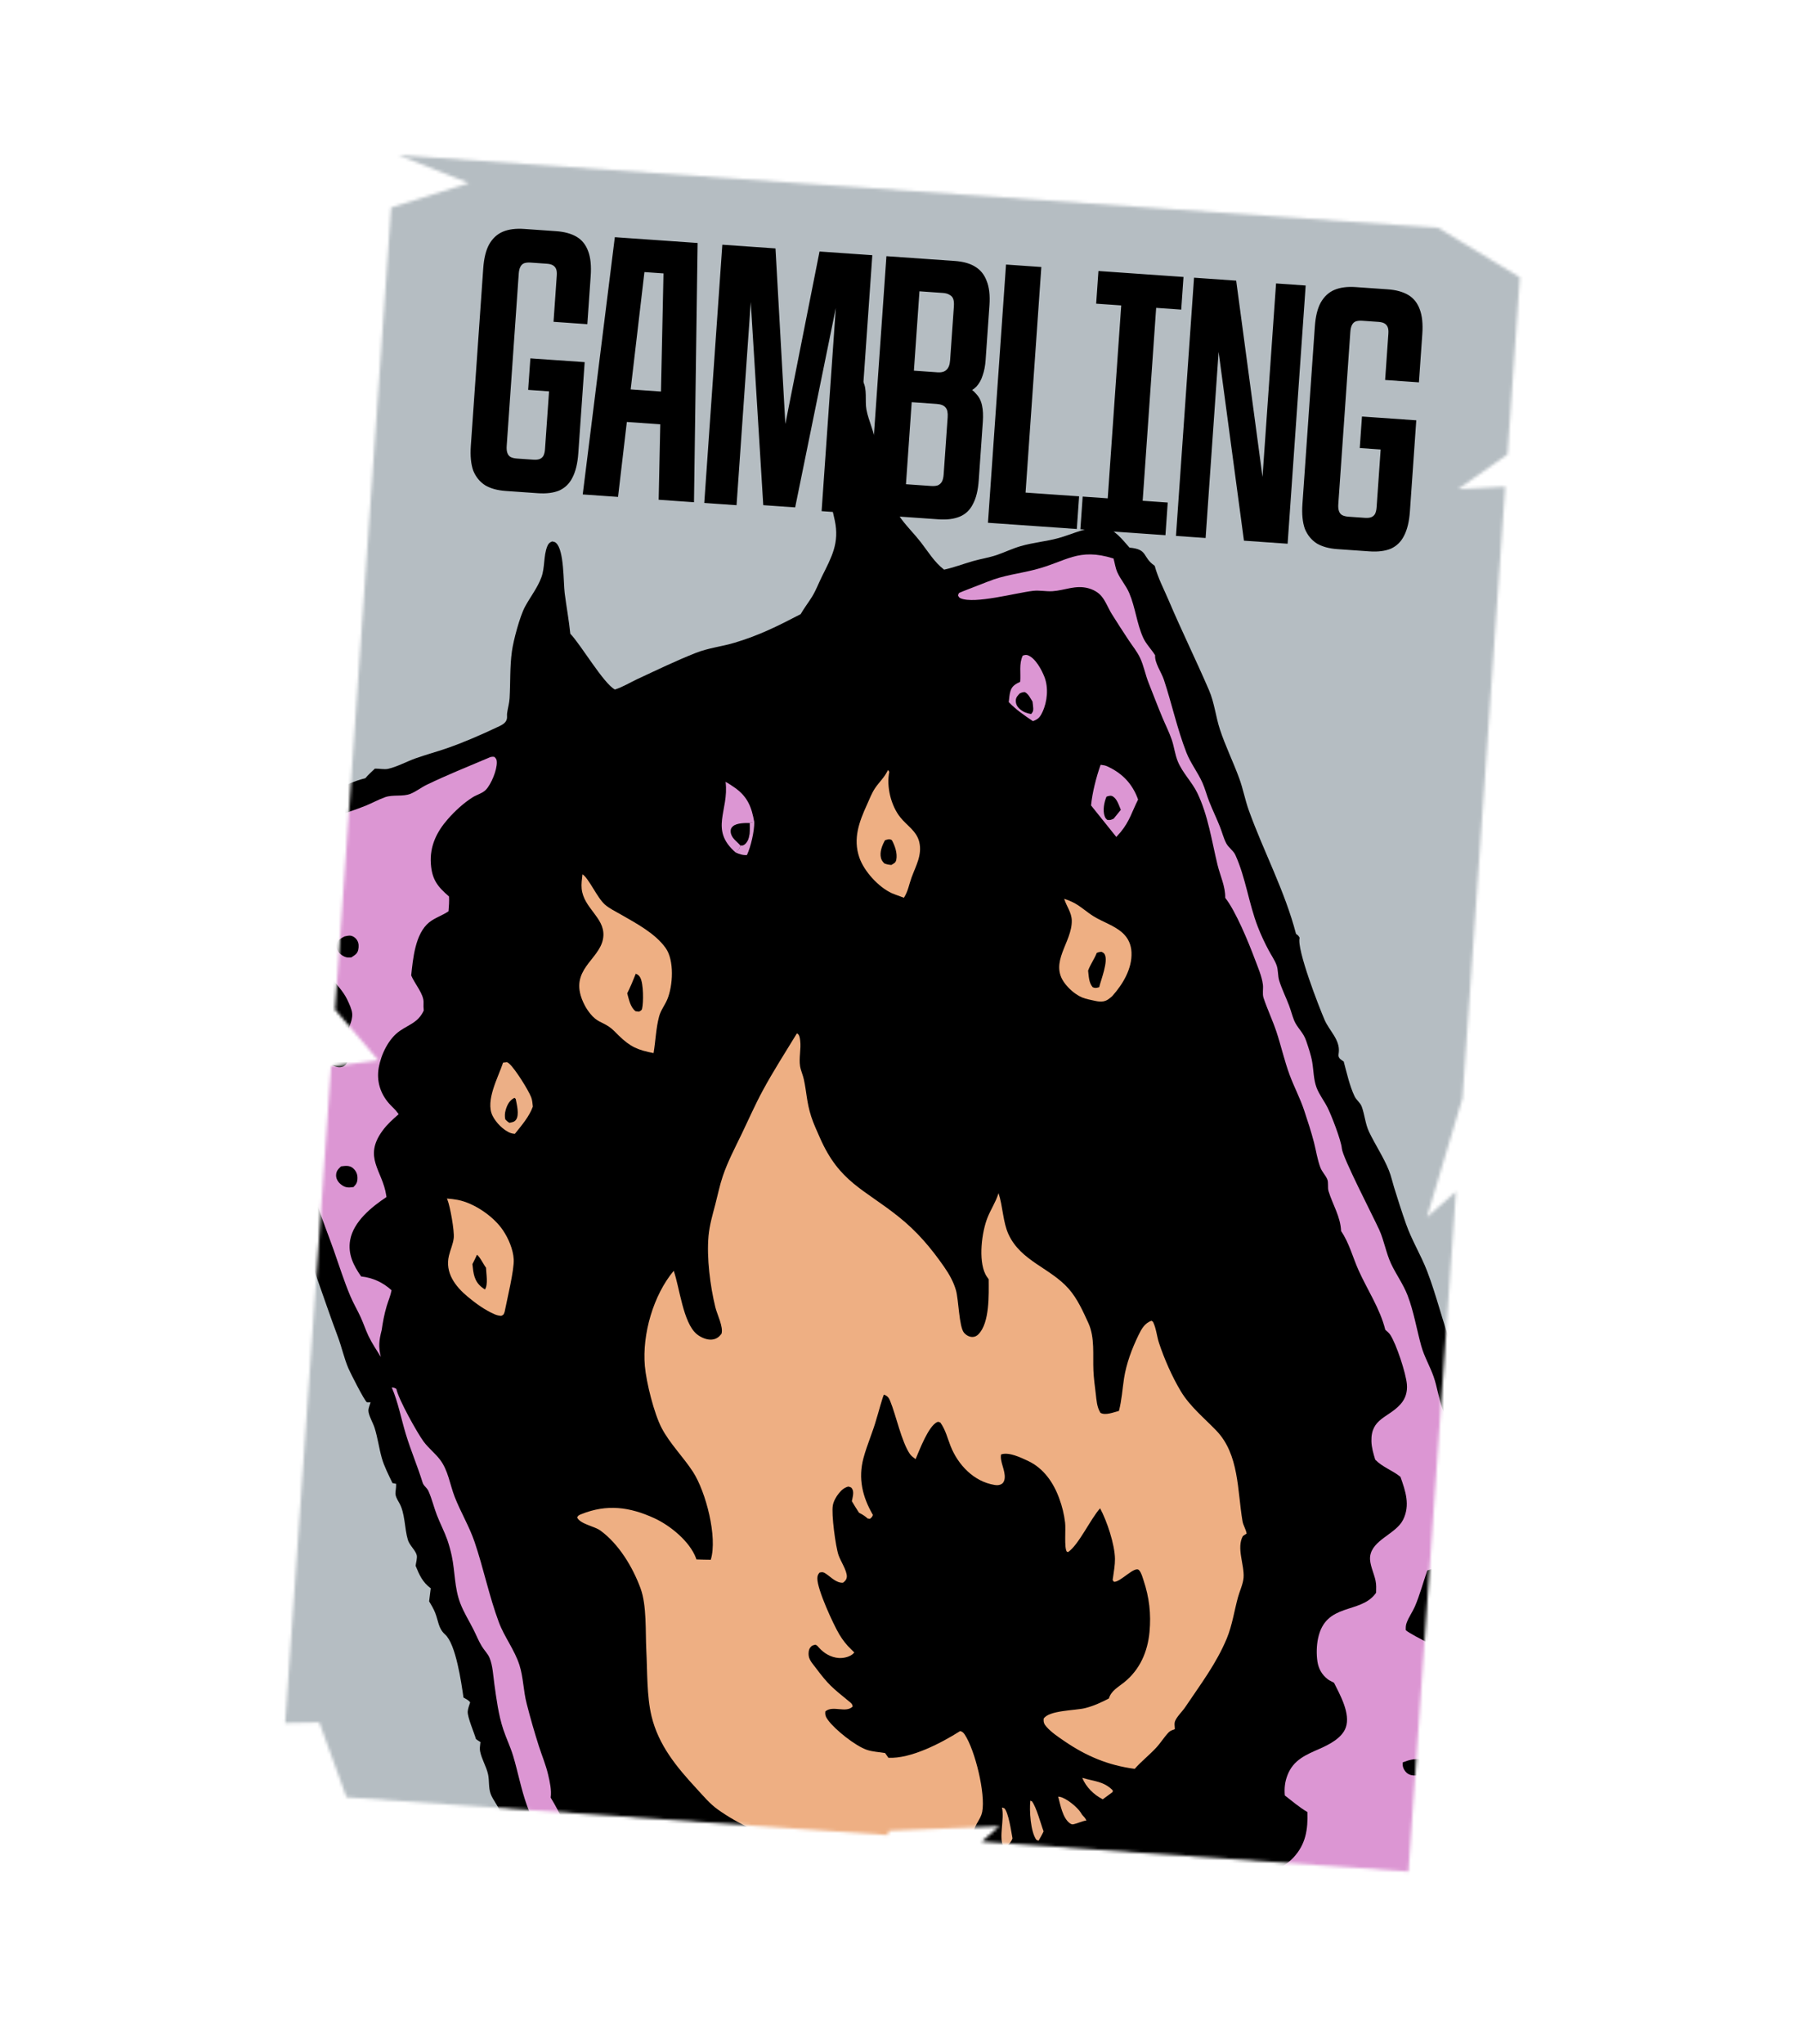
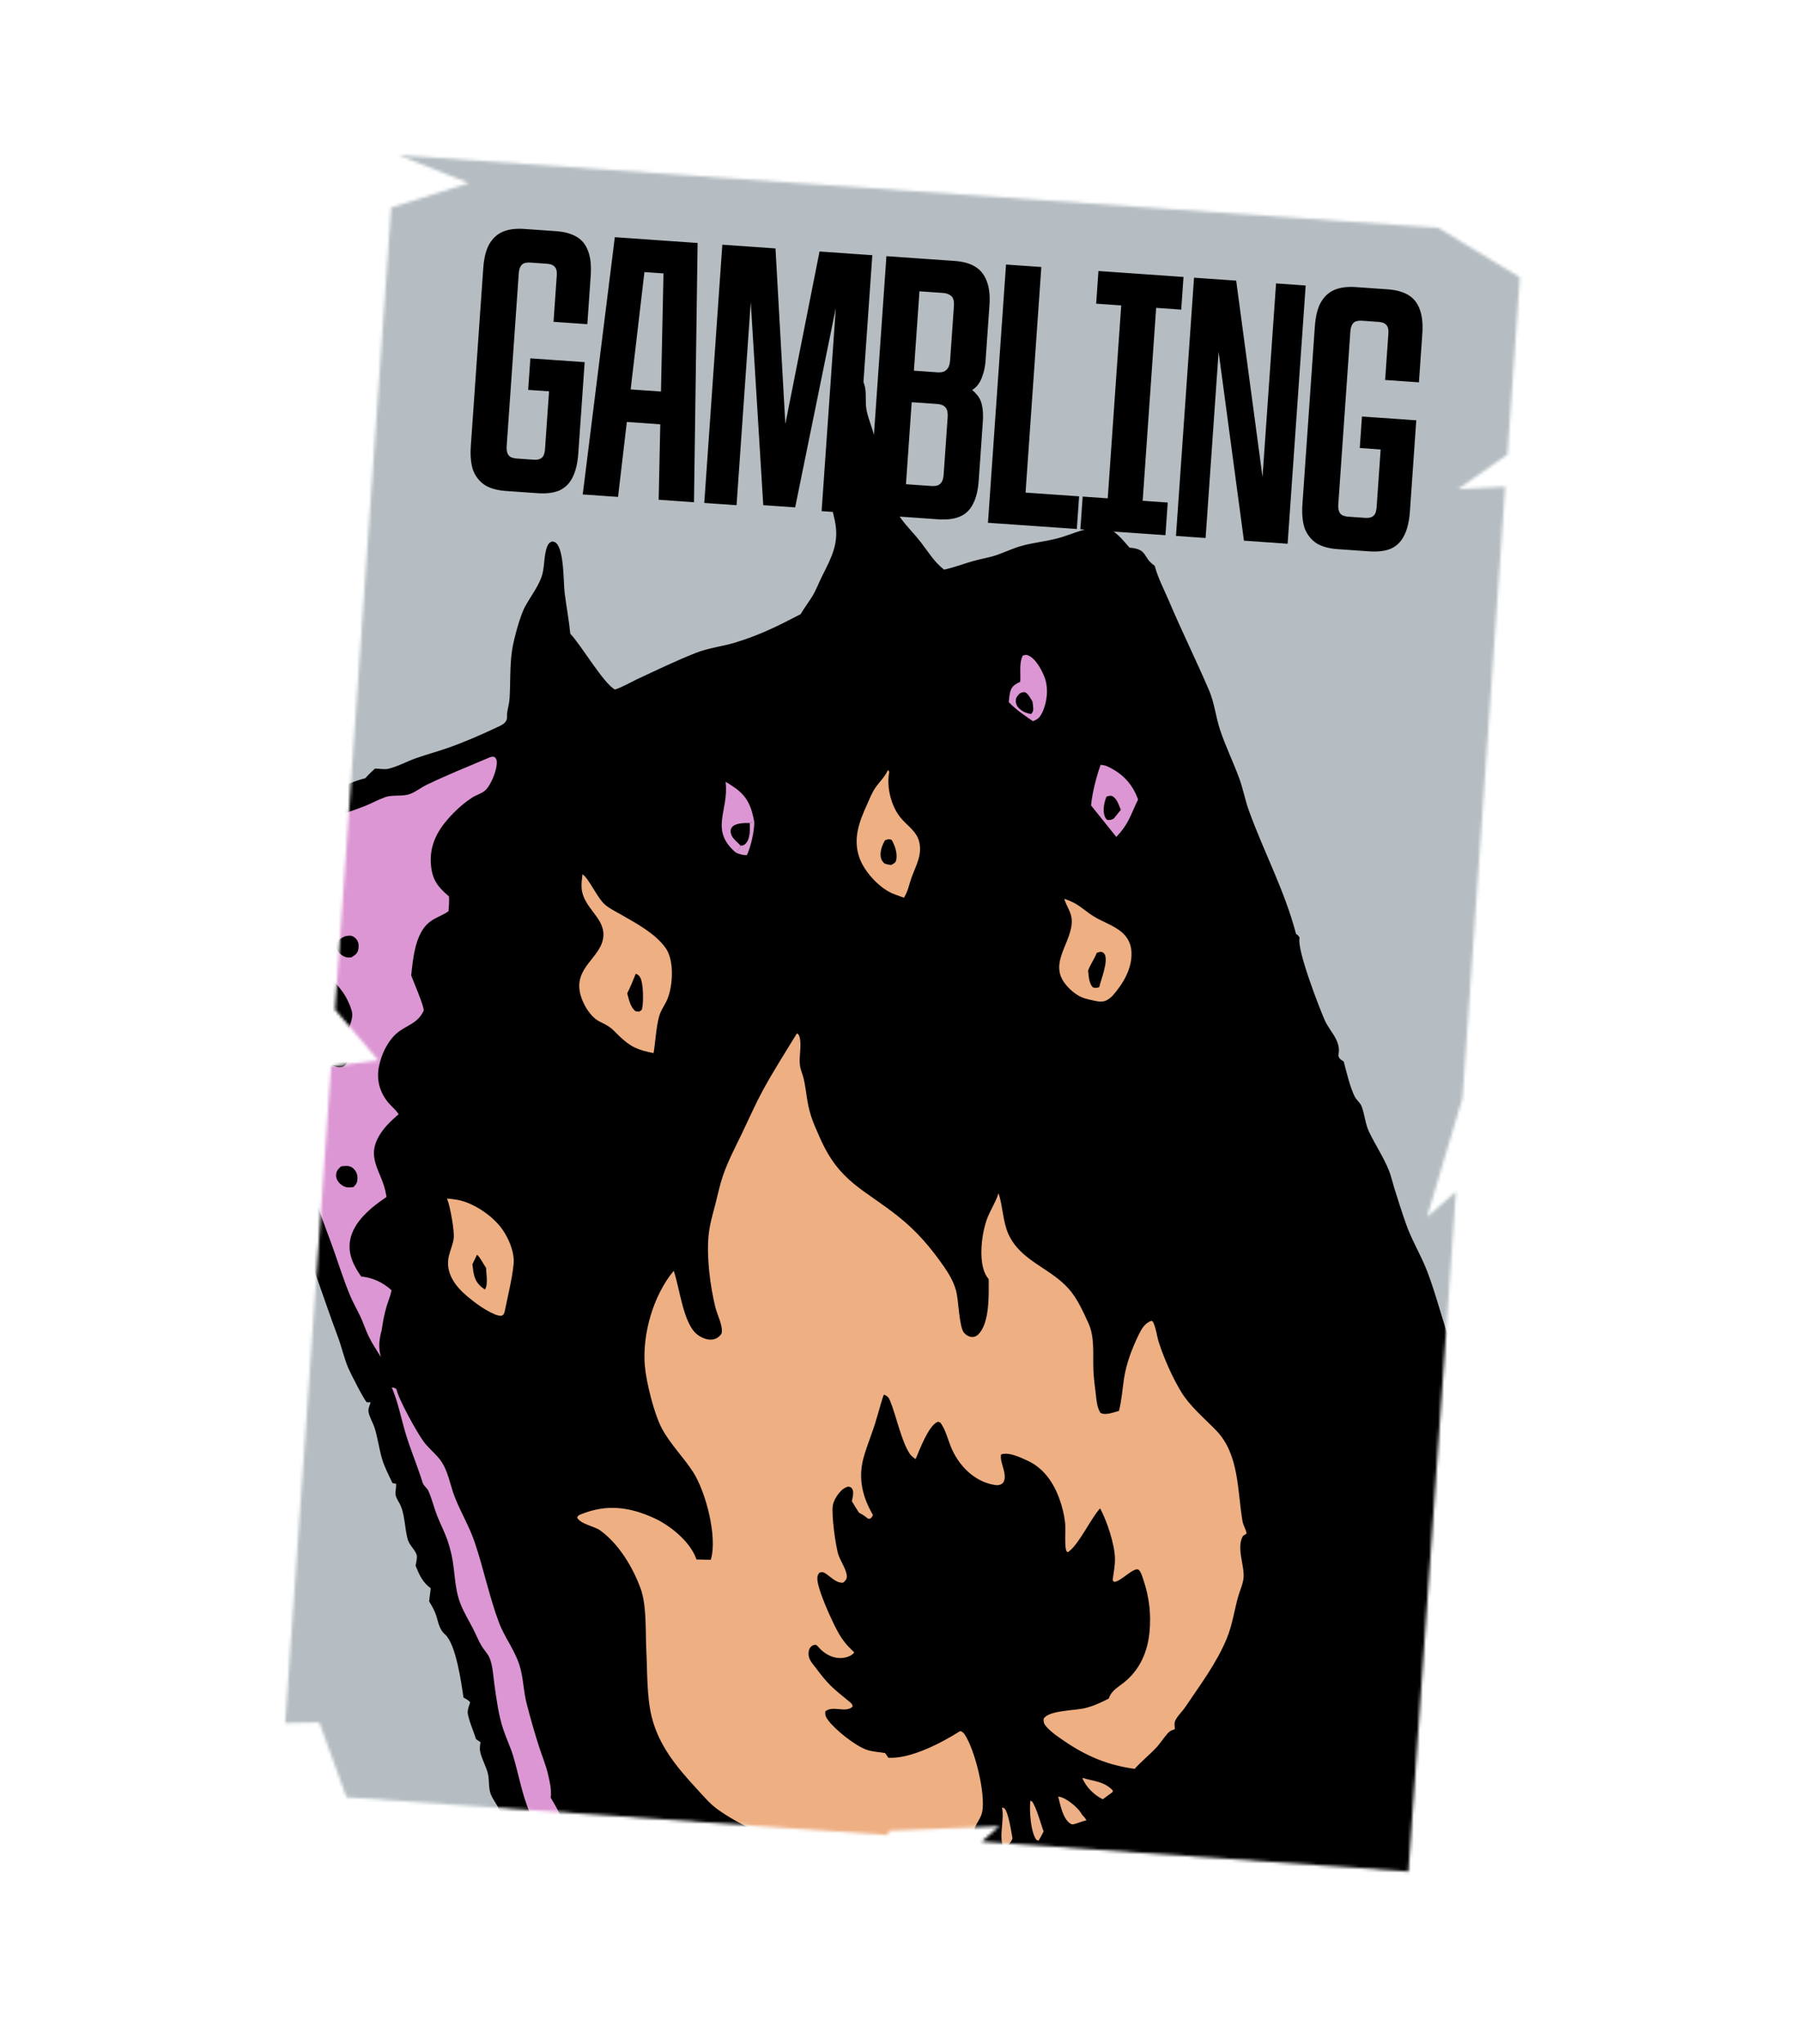
<svg xmlns="http://www.w3.org/2000/svg" width="593" height="673" viewBox="0 0 593 673" fill="none">
  <mask id="mask0_915_1900" style="mask-type:alpha" maskUnits="userSpaceOnUse" x="93" y="51" width="408" height="566">
    <path fill-rule="evenodd" clip-rule="evenodd" d="M131.206 51.083L473.535 75.021L500.429 91.315L496.353 149.604L480.111 161.03L495.609 160.248L481.53 361.579L469.815 400.73L479.382 392.304L463.729 616.147L323.248 606.324L329.02 601.24L292.71 602.741L292.286 604.159L114.087 591.698L105.138 567.055L93.899 567.266L109.018 351.051L124.599 349.118L110.324 332.38L128.788 68.335L154.39 60.282L131.206 51.083Z" fill="white" />
  </mask>
  <g mask="url(#mask0_915_1900)">
    <g clip-path="url(#clip0_915_1900)">
      <rect width="403.278" height="585.944" transform="translate(113.555 27.859) rotate(4)" fill="#B5BDC2" />
      <path d="M283.313 125.284C283.644 125.139 283.404 125.203 284.052 125.397C285.656 128.12 284.727 131.826 285.289 134.871C285.962 138.543 288.027 142.418 288.231 146.086C288.362 148.397 287.373 150.783 287.736 153.085C288.425 157.494 294.196 167.396 296.828 170.933C298.797 173.577 301.172 175.909 303.196 178.523C305.621 181.658 307.667 185.11 310.855 187.545C314.078 186.847 317.223 185.628 320.405 184.722C322.989 183.983 325.672 183.589 328.226 182.716C330.883 181.797 333.414 180.567 336.116 179.79C340.186 178.612 344.446 178.27 348.51 177.158C353.007 175.934 358.578 173.116 363.322 173.594C366.803 173.945 369.741 177.865 371.9 180.292C378.17 180.865 375.97 183.366 380.195 186.274C381.321 190.425 383.199 193.879 384.864 197.805C389.072 207.702 393.82 217.335 398.072 227.205C399.86 231.351 400.281 235.898 401.68 240.169C403.466 245.603 406.068 250.867 408.03 256.244C409.297 259.7 409.947 263.341 411.19 266.804C416.141 280.546 423.017 293.24 426.729 307.458C427.316 307.868 427.611 308.098 427.913 308.755C426.882 312.507 434.366 331.704 436.154 335.811C437.698 339.359 441.264 342.323 440.809 346.449C440.8 346.543 440.689 347.372 440.707 347.509C440.786 348.563 441.683 348.925 442.44 349.501C443.419 353.153 444.386 357.537 446.013 360.942C446.599 362.158 447.867 363.025 448.343 364.264C449.355 366.969 449.518 369.985 450.767 372.614C452.807 376.9 455.552 380.948 457.317 385.348C458.034 387.134 458.452 389.08 459.019 390.927C460.261 394.95 461.556 398.981 462.951 402.955C464.839 408.343 467.849 413.176 469.887 418.465C473.048 426.682 475.015 435.31 478.121 443.558C479.477 447.167 480.702 450.857 482.139 454.44C484.386 460.013 487.324 465.35 487.669 471.442C488.315 472.197 488.941 472.972 489.338 473.884C490.473 476.485 490.845 479.421 491.854 482.075C493.799 487.237 496.274 492.307 497.921 497.591C498.333 498.915 498.396 500.404 498.526 501.78C498.886 502.172 499.254 502.547 499.55 502.985C501.378 505.597 504.79 516.739 504.287 519.866C506.833 523.781 507.872 528.754 509.52 533.114C510.251 535.064 511.427 537.183 511.879 539.197C512.006 539.754 511.945 540.333 511.876 540.888C511.687 542.445 513.515 543.235 514.21 544.508C515.362 546.634 514.981 549.293 515.434 551.632C515.523 551.707 515.616 551.794 515.693 551.873C517.518 553.667 517.781 557.276 518.553 559.72C521.662 569.593 525.852 579.392 526.028 589.935C526.138 596.103 523.472 599.665 519.794 604.203C518.853 605.363 518.134 606.726 517.062 607.76C514.118 610.618 505.873 612.683 501.843 614.55C492.961 618.68 484.607 624.291 475.608 628.055C473.865 628.784 472.47 628.934 470.614 628.945C467.31 631.372 464.261 631.962 460.635 633.505C455.572 635.639 450.631 638.19 445.546 640.254C443.591 641.051 441.488 641.467 439.488 642.123C436.053 643.253 432.699 644.591 429.237 645.678C427.132 646.329 425.947 647.945 424.034 648.911C417.958 652.06 411.726 654.844 405.333 657.289C405.238 657.397 405.146 657.518 405.051 657.626C404.928 657.77 404.802 657.902 404.69 658.041C403.263 659.71 400.086 659.131 398.077 659.517C393.396 660.41 385.594 665.311 380.8 666.137C380.161 666.251 379.561 666.002 378.917 666.144C376.464 666.646 372.884 668.538 370.306 669.418C364.95 671.244 359.679 673.055 354.49 675.322C345.58 679.2 336.967 683.724 327.904 687.287C323.063 689.181 317.786 690.566 312.79 692.016C307.64 693.515 301.759 694.963 296.437 695.763C292.142 696.402 287.759 696.562 283.49 697.401C280.555 697.981 277.796 699.231 274.929 700.062C271.849 700.961 268.614 701.455 265.456 701.988C265.203 702.213 264.946 702.425 264.693 702.649C261.496 705.329 257.748 705.116 253.92 706.073C252.329 706.467 251.342 707.604 249.902 708.262C246.058 710.018 240.474 710.044 236.354 709.691C229.149 710.459 224.268 712.145 216.894 710.73C213.468 705.654 206.014 705.488 203 700.318C202.074 698.73 202.107 697.822 202.611 696.073C199.809 691.888 198.331 687.695 196.317 683.127L190.214 669.482C189.492 667.88 190.254 666.569 189.816 665.045C189.442 663.721 188.6 662.354 188.132 661.021C187.122 658.081 186.36 655.062 185.279 652.145C184.495 650.03 183.48 648.003 182.704 645.872C181.89 643.623 181.325 641.217 180.247 639.079C177.966 634.532 174.71 630.026 172.909 625.311C172.086 623.157 172.323 620.779 171.795 618.569C171.02 615.306 169.869 611.97 168.889 608.76C168.122 606.21 166.288 604.147 165.399 601.662C164.829 600.051 165.142 598.195 164.658 596.568C164.043 594.49 162.308 592.655 161.544 590.559C160.81 588.558 161.152 586.185 160.693 584.109C160.117 581.55 158.593 579.153 158.084 576.598C157.924 575.778 158.028 574.847 158.139 574.018L158.207 573.541C157.677 573.23 157.199 572.916 156.714 572.538C156.129 570.437 153.893 565.382 154 563.488C154.057 562.533 154.504 561.414 154.803 560.485C154.385 559.749 153.348 559.314 152.608 558.876C151.905 554.017 150.131 541.295 146.543 538.105C144.305 536.119 144.329 533.562 143.284 530.959C142.758 529.645 142.027 528.424 141.296 527.202L141.828 522.909C139.086 520.851 138.112 518.589 136.845 515.497C136.957 514.512 137.46 512.92 137.2 511.95C136.756 510.324 134.838 508.768 134.297 506.965C133.167 503.206 133.395 498.087 131.422 494.741C129.491 491.486 130.431 491.86 130.435 488.516L129.224 488.268C127.988 485.636 126.487 482.789 125.707 479.996C124.791 476.74 124.361 473.341 123.347 470.103C122.843 468.496 121.351 465.998 121.297 464.415C121.273 463.734 121.675 462.759 121.882 462.107L122.024 461.659C122.024 461.659 120.856 461.709 120.787 461.653C119.951 461.076 115.304 451.879 114.72 450.507C113.303 447.191 112.524 443.513 111.253 440.124C108.656 433.22 106.335 426.281 103.857 419.339C102.096 414.429 100.167 409.561 98.596 404.591C97.285 400.473 96.67 396.132 95.359 392.053C94.427 389.154 92.93 386.436 91.907 383.578C91.253 381.747 91.283 379.695 89.68 378.39C88.516 377.437 86.174 368.735 85.361 366.733C84.388 364.354 83.234 362.059 82.238 359.687C81.169 357.13 80.32 354.49 79.149 351.979C77.044 347.453 73.793 342.152 72.465 337.415C71.79 334.992 72.341 332.253 71.812 329.757C68.748 315.369 64.021 301.555 72.349 287.811C75.578 282.481 80.951 276.944 85.941 273.207C90.374 269.883 95.086 268.278 99.932 265.836C106.428 262.577 113.24 257.916 120.287 256.211C121.263 255.078 122.346 254.079 123.434 253.053C124.833 252.994 126.465 253.419 127.823 253.112C130.732 252.45 133.91 250.727 136.74 249.7C140.18 248.464 143.741 247.528 147.204 246.324C152.793 244.371 158.246 241.994 163.598 239.467C164.897 238.855 166.556 238.231 166.898 236.664C167.017 236.105 166.891 235.431 166.964 234.848C167.178 233.167 167.693 231.571 167.789 229.849C168.092 224.679 167.841 219.571 168.559 214.398C169.047 210.821 171.169 202.895 172.855 199.765C174.597 196.526 177.034 193.467 178.285 189.995C179.443 186.801 178.936 182.997 180.179 179.905C180.541 179.009 180.894 178.609 181.783 178.258C182.353 178.374 182.616 178.342 183.07 178.742C185.781 181.109 185.472 191.639 185.93 195.289C186.493 199.751 187.327 204.165 187.776 208.638C191.238 212.207 198.758 225.084 202.473 227.011C205.09 226.17 207.463 224.692 209.95 223.528C216.231 220.612 222.702 217.479 229.131 214.944C233.264 213.317 237.607 212.87 241.834 211.615C249.965 209.197 256.202 206.061 263.632 202.19C264.778 200.17 266.211 198.357 267.422 196.381C268.69 194.296 269.525 192.038 270.605 189.857C273.819 183.387 276.461 178.78 274.854 171.311C274.153 168.038 272.651 162.395 273.018 159.208C273.169 157.937 274.222 156.844 274.315 155.553C274.783 149.16 275.959 143.189 277.111 136.901C277.668 133.9 278.069 130.897 278.79 127.921C280.559 127.235 281.983 126.609 283.341 125.249L283.313 125.284Z" fill="black" />
      <path d="M246.865 270.968C247.424 270.723 247.738 270.609 248.353 270.659C248.382 273.705 247.24 278.689 245.945 281.499C244.773 281.654 243.306 281.177 242.242 280.66C243.035 279.768 243.633 279.524 243.713 278.275C243.865 278.305 244.022 278.346 244.178 278.347C244.82 278.362 245.156 278.072 245.572 277.626C247.081 276.009 246.89 273.028 246.862 270.956L246.865 270.968Z" fill="#DA99D1" />
      <path d="M329.904 595.073L330.684 595.316C332.068 596.667 332.974 603.086 333.377 605.232C332.988 606.45 332.063 607.254 331.196 608.157C330.902 608.213 330.684 608.062 330.403 607.957C328.741 604.928 330.814 598.916 329.9 595.061L329.904 595.073Z" fill="#ECAF86" />
      <path d="M339.249 592.825L339.776 593.046C341.247 594.914 342.691 600.497 343.616 602.931C343.147 603.979 342.545 604.979 341.97 605.983C341.72 605.973 341.436 605.778 341.21 605.681C339.3 603.018 338.902 595.993 339.249 592.825Z" fill="#ECAF86" />
      <path d="M356.356 585.31C360.251 586.503 363.341 586.368 366.394 589.431L366.361 589.975L363.089 592.38C360.129 590.86 357.618 588.39 356.344 585.314L356.356 585.31Z" fill="#ECAF86" />
      <path d="M348.42 591.501C348.608 591.519 348.796 591.536 348.976 591.57C351.094 591.968 354.785 594.996 355.912 596.844C356.112 597.183 356.246 597.439 356.521 597.728C357.064 598.282 357.369 598.626 357.706 599.35C356.153 599.576 354.912 600.287 353.428 600.608C352.993 600.709 352.603 600.509 352.25 600.258C349.876 598.537 349.151 594.218 348.42 591.501Z" fill="#ECAF86" />
      <path d="M238.902 257.401C239.941 257.965 240.952 258.641 241.924 259.317C246.152 262.276 247.501 265.744 248.356 270.671C247.742 270.622 247.424 270.724 246.869 270.981C246.894 273.04 247.089 276.034 245.579 277.65C245.163 278.096 244.827 278.387 244.185 278.372C244.029 278.37 243.881 278.314 243.72 278.3C243.64 279.548 243.042 279.792 242.25 280.684C233.501 273.131 240.091 266.968 238.906 257.413L238.902 257.401Z" fill="#DC96D3" />
      <path d="M243.71 278.276C242.515 276.904 240.698 275.863 240.579 273.794C240.529 273.03 240.77 272.485 241.354 271.998C242.638 270.935 245.293 270.94 246.859 270.957C246.884 273.016 247.079 276.01 245.57 277.626C245.154 278.072 244.818 278.363 244.176 278.348C244.019 278.346 243.871 278.289 243.71 278.276Z" fill="black" />
      <path d="M336.754 215.843C337.382 215.654 337.838 215.495 338.478 215.744C340.961 216.715 342.999 220.546 343.921 222.929C345.262 226.452 344.849 230.994 343.25 234.395C342.436 236.113 341.881 236.773 340.1 237.423C337.231 235.497 334.545 233.655 332.141 231.151C332.291 229.958 332.356 228.624 332.717 227.48C333.248 225.775 334.405 225.208 335.909 224.464C336.156 221.55 335.456 218.562 336.754 215.843Z" fill="#DC96D3" />
      <path d="M335.769 228.281C336.383 228.005 336.784 227.838 337.457 227.868C338.618 228.445 339.283 229.908 339.965 230.977C340.059 231.714 340.176 232.482 340.207 233.227C340.236 234.128 340.069 234.416 339.502 235.079C338.134 234.829 336.967 234.437 335.893 233.521C334.985 232.76 334.438 231.869 334.463 230.651C334.482 229.579 335.103 229.002 335.781 228.277L335.769 228.281Z" fill="black" />
-       <path d="M165.634 349.828L166.939 349.682C167.336 349.905 167.391 349.914 167.767 350.274C169.752 352.12 173.924 358.79 174.885 361.212C175.27 362.168 175.337 363.304 175.443 364.323C174.268 367.627 171.691 370.575 169.532 373.285C169.097 373.269 168.632 373.197 168.222 373.056C165.82 372.216 163.248 369.557 162.157 367.293C159.747 362.346 164.042 354.709 165.649 349.836L165.634 349.828Z" fill="#ECAF86" />
      <path d="M169.387 361.432L169.799 361.781C170.136 363.558 171.078 367.014 169.909 368.638C169.325 369.45 168.635 369.451 167.729 369.664C167.18 369.333 166.816 369.008 166.378 368.538C166.134 367.536 166.208 366.472 166.489 365.485C166.974 363.755 167.761 362.241 169.387 361.432Z" fill="black" />
      <path d="M362.391 251.783C362.461 251.8 362.54 251.801 362.61 251.817C363.314 251.903 363.943 252 364.586 252.3C369.577 254.598 372.895 258.083 374.731 263.228C372.735 267.173 371.957 270.337 369.009 273.911L367.558 275.548L359.244 265.176C359.605 261.08 361.002 255.676 362.391 251.783Z" fill="#DC96D3" />
      <path d="M364.321 262.282C364.887 262.1 365.571 261.841 366.14 262.074C367.75 262.753 368.391 265.11 369.044 266.616L366.699 269.516C365.782 269.941 365.604 270.037 364.611 269.94C364.153 269.567 363.967 269.354 363.746 268.788C363.019 266.888 363.546 264.079 364.325 262.294L364.321 262.282Z" fill="black" />
      <path d="M292.322 253.575C292.688 253.743 292.486 253.6 292.805 254.148C291.825 258.989 293.362 265.27 296.458 269.113C298.648 271.843 301.829 273.604 302.686 277.243C303.686 281.486 301.529 285.093 300.141 288.907C299.249 291.353 299.052 293.289 297.626 295.568L294.864 294.544C294.451 294.391 294.053 294.245 293.644 294.065C289.268 292.064 284.516 286.868 282.955 282.336C280.787 276.075 282.898 270.545 285.497 264.833C286.311 263.037 287.081 260.981 288.203 259.372C289.495 257.487 291.184 255.943 292.193 253.863C292.241 253.77 292.285 253.664 292.322 253.575Z" fill="#EEAF83" />
      <path d="M291.402 276.616C292.376 276.368 292.727 276.086 293.638 276.574C294.648 278.382 295.526 280.909 295.115 283.031C294.912 284.097 294.319 284.236 293.475 284.767C292.619 284.691 292.001 284.591 291.194 284.265C290.633 283.691 290.254 283.241 290.063 282.444C289.586 280.516 290.46 278.258 291.414 276.612L291.402 276.616Z" fill="black" />
      <path d="M350.405 295.901C351.65 296.334 352.851 296.793 353.999 297.451C356.147 298.673 358 300.392 360.109 301.691C363.189 303.588 366.866 304.669 369.589 307.111C371.473 308.807 372.449 310.991 372.558 313.517C372.802 318.927 369.708 324.031 366.248 327.914C365.79 328.308 365.339 328.726 364.822 329.061C362.993 330.247 361.221 329.633 359.284 329.229C357.944 328.944 356.721 328.661 355.51 328.01C353.642 327.011 351.966 325.52 350.673 323.842C345.254 316.857 353.058 310.265 352.893 303.035C352.828 300.364 351.146 298.368 350.394 295.905L350.405 295.901Z" fill="#EEAF83" />
      <path d="M361.095 313.743C361.669 313.467 362.077 313.401 362.716 313.365C363.179 313.632 363.444 313.69 363.717 314.174C364.989 316.431 362.515 322.533 361.921 325.013C360.955 325.245 360.73 325.396 359.779 325.025C358.495 323.5 358.506 321.468 358.271 319.566C358.983 317.53 360.329 315.77 361.106 313.739L361.095 313.743Z" fill="black" />
      <path d="M147.155 394.588C148.352 394.672 149.529 394.813 150.705 395.034C156.121 396.063 162.562 400.483 165.618 405.054C167.437 407.759 168.968 411.351 169.149 414.622C169.334 418.113 166.922 427.966 166.155 431.893C165.817 432.783 165.907 432.819 165.057 433.209C164.211 433.169 163.586 433.005 162.803 432.671C159.58 431.262 156.655 429.121 153.957 426.879C149.91 423.511 146.469 418.999 147.818 413.402C148.277 411.473 149.187 409.529 149.4 407.561C149.644 405.246 148.212 397.149 147.33 395.013C147.285 394.872 147.212 394.726 147.155 394.588Z" fill="#EEAF83" />
      <path d="M157.06 413.111C157.889 413.585 159.303 416.447 160.025 417.36C160.071 419.283 160.788 422.889 159.674 424.522C159.332 424.306 159.001 424.088 158.687 423.837C156.089 421.785 155.874 419.253 155.55 416.184C156.102 415.187 156.555 414.131 157.044 413.103L157.06 413.111Z" fill="black" />
      <path d="M191.766 287.82C193.878 289.131 196.585 295.53 199.161 297.798C200.65 299.114 202.637 300.036 204.349 301.033C209.408 303.946 215.681 307.236 219.145 312.066C222.085 316.154 221.599 324.556 219.694 329.07C218.887 330.968 217.573 332.587 217.027 334.609C215.966 338.552 215.879 342.69 215.193 346.708C210.032 345.701 207.572 344.684 203.744 340.947C202.744 339.98 201.719 338.814 200.56 338.042C198.006 336.327 196.583 336.472 194.392 333.782C193.708 332.949 193.11 332.061 192.6 331.12C192.404 330.753 192.216 330.372 192.04 329.986C191.703 329.262 191.426 328.519 191.203 327.745C188.458 318.314 198.432 315.277 198.68 307.915C198.884 301.997 192.175 298.925 191.518 292.594C191.359 291.046 191.616 289.376 191.781 287.828L191.766 287.82Z" fill="#EEAF83" />
      <path d="M209.331 320.579C209.998 320.832 210.449 321.182 210.798 321.824C211.897 323.786 211.908 330.012 211.412 332.109C211.264 332.703 210.904 332.754 210.407 333.069L209.269 332.928C207.521 331.578 207.098 329.048 206.517 327.037C207.569 324.93 208.462 322.77 209.331 320.579Z" fill="black" />
      <path d="M128.954 456.792C129.631 456.834 129.951 456.9 130.515 457.278C131.16 460.621 137.376 471.746 139.475 474.596C141.065 476.751 143.236 478.407 144.854 480.527C147.584 484.084 148.118 488.699 149.703 492.78C151.669 497.845 154.516 502.496 156.27 507.667C159.211 516.333 161.062 525.531 164.255 534.09C166.067 538.957 169.409 543.124 171.03 548.169C172.338 552.236 172.317 556.742 173.434 560.948C174.625 565.624 175.954 570.243 177.42 574.844C178.412 577.933 179.707 580.989 180.448 584.145C181.021 586.575 181.661 589.335 181.317 591.825C184.345 596.795 186.884 602.105 188.079 607.846C188.463 609.687 188.21 611.732 188.704 613.511C189.167 615.157 190.473 616.506 191.023 618.137C191.888 620.707 192.112 623.509 193.024 626.064C193.442 627.243 193.379 627.329 194.513 627.862L194.079 628.82C194.51 630.685 195.402 632.492 196.096 634.285C197.974 639.156 200.068 643.932 201.942 648.792C205.977 659.24 211.714 680.285 218.258 688.508C218.049 693.439 221.356 691.427 223.967 693.319C224.32 693.569 224.755 694.314 225.04 694.677C227.903 696.098 240.213 694.379 243.65 693.703C250.768 692.3 253.453 690.214 261.704 690.15C262.636 690.137 263.375 690.211 264.054 690.864C263.386 691.456 262.742 691.559 261.91 691.8C257.59 692.929 256.512 692.001 252.406 694.725C247.4 693.837 236.618 698.005 230.133 698.464C225.885 698.763 222.135 697.25 217.999 697.006C217.92 697.005 217.826 696.996 217.748 696.995C217.423 696.671 217.121 696.339 216.799 696.026C213.387 692.532 207.568 682.762 204.835 677.983C204.001 676.521 203.22 674.132 202.223 672.931C202.014 672.686 201.43 672.406 201.15 672.223C200.795 671.361 201.009 670.447 201.108 669.544C200.76 668.46 199.754 667.716 198.94 666.964C199.56 664.241 200.106 661.53 200.406 658.741C197.528 652.578 194.698 646.283 191.993 640.051C191.091 637.974 190.422 635.77 189.461 633.712C188.351 631.312 186.514 629.275 185.546 626.79C183.377 621.258 182.037 615.511 180.049 609.933C178.16 604.623 175.387 599.675 173.486 594.368C171.566 589.003 170.584 583.518 168.958 578.097C168.062 575.108 166.679 572.301 165.704 569.35C164.112 564.517 163.462 559.38 162.761 554.364C162.39 551.674 162.238 548.368 161.208 545.851C160.651 544.482 159.418 543.279 158.645 542.005C157.545 540.2 156.722 538.085 155.751 536.199C154.321 533.407 152.689 530.798 151.565 527.868C149.588 522.729 149.864 517.478 148.734 512.183C148.361 510.456 147.89 508.748 147.325 507.07C146.333 504.267 144.933 501.609 143.858 498.833C142.86 496.254 142.216 493.483 141.108 490.965C140.871 490.43 140.55 490.039 140.152 489.607C139.645 489.042 139.339 488.737 139.116 488.003C137.488 482.738 135.307 477.652 133.688 472.372C132.088 467.151 131.151 461.808 128.981 456.757L128.954 456.792Z" fill="#DC96D3" />
-       <path d="M160.636 249.601C161.466 249.23 161.848 249.042 162.775 249.174C163.356 249.728 163.56 250.04 163.582 250.878C163.676 253.475 161.762 258.161 159.96 260.04C158.898 261.149 156.955 261.657 155.646 262.48C152.662 264.363 149.822 266.979 147.499 269.625C143.773 273.853 141.462 278.601 141.866 284.389C142.237 289.589 144.091 291.919 147.847 295.147C147.943 296.781 147.808 298.384 147.681 300.012C145.673 301.412 143.234 302.118 141.322 303.656C136.685 307.396 135.973 315.662 135.394 321.142C136.492 323.832 139.627 327.311 139.459 330.109C139.407 330.997 139.453 331.828 139.525 332.702C137.674 336.613 134.943 337.14 131.65 339.395C127.961 341.92 125.466 347.144 124.702 351.486C123.931 355.844 125.191 359.965 128.072 363.265C129.078 364.412 130.154 365.25 131.044 366.524L131.26 366.832C129.336 368.491 127.489 370.151 125.979 372.21C119.466 381.079 125.959 385.339 127.171 393.559L127.251 394.092C122.333 397.364 116.377 402.178 115.293 408.275C114.476 412.855 116.382 416.6 118.904 420.237C122.729 420.646 126.103 422.202 128.926 424.793C128.602 426.536 127.843 428.263 127.327 429.976C126.535 432.61 126.065 435.194 125.672 437.895C124.805 441.269 124.552 443.353 125.397 446.749C123.999 444.506 122.477 442.238 121.332 439.849C120.394 437.862 119.712 435.779 118.809 433.78C117.742 431.431 116.415 429.204 115.407 426.836C113.272 421.813 111.66 416.596 109.84 411.459C108.069 406.475 106.104 401.618 104.494 396.569C103.028 392.007 102.022 387.258 100.445 382.758C99.37 379.696 98.032 376.745 96.945 373.687C95.402 369.332 94.122 364.905 92.273 360.649C89.766 354.834 86.686 349.257 84.09 343.485C79.47 333.239 73.272 303.354 77.239 293.483C80.928 284.324 94.66 277.401 103.005 272.976C105.596 271.61 108.131 270.067 110.806 268.882C113.926 267.502 117.225 266.558 120.387 265.269C122.538 264.395 124.61 263.235 126.78 262.46C129.445 261.525 132.615 262.366 135.172 261.336C137.095 260.562 138.695 259.228 140.545 258.348C147.11 255.184 153.925 252.434 160.636 249.601Z" fill="#DC96D3" />
+       <path d="M160.636 249.601C161.466 249.23 161.848 249.042 162.775 249.174C163.356 249.728 163.56 250.04 163.582 250.878C163.676 253.475 161.762 258.161 159.96 260.04C158.898 261.149 156.955 261.657 155.646 262.48C152.662 264.363 149.822 266.979 147.499 269.625C143.773 273.853 141.462 278.601 141.866 284.389C142.237 289.589 144.091 291.919 147.847 295.147C147.943 296.781 147.808 298.384 147.681 300.012C145.673 301.412 143.234 302.118 141.322 303.656C136.685 307.396 135.973 315.662 135.394 321.142C139.407 330.997 139.453 331.828 139.525 332.702C137.674 336.613 134.943 337.14 131.65 339.395C127.961 341.92 125.466 347.144 124.702 351.486C123.931 355.844 125.191 359.965 128.072 363.265C129.078 364.412 130.154 365.25 131.044 366.524L131.26 366.832C129.336 368.491 127.489 370.151 125.979 372.21C119.466 381.079 125.959 385.339 127.171 393.559L127.251 394.092C122.333 397.364 116.377 402.178 115.293 408.275C114.476 412.855 116.382 416.6 118.904 420.237C122.729 420.646 126.103 422.202 128.926 424.793C128.602 426.536 127.843 428.263 127.327 429.976C126.535 432.61 126.065 435.194 125.672 437.895C124.805 441.269 124.552 443.353 125.397 446.749C123.999 444.506 122.477 442.238 121.332 439.849C120.394 437.862 119.712 435.779 118.809 433.78C117.742 431.431 116.415 429.204 115.407 426.836C113.272 421.813 111.66 416.596 109.84 411.459C108.069 406.475 106.104 401.618 104.494 396.569C103.028 392.007 102.022 387.258 100.445 382.758C99.37 379.696 98.032 376.745 96.945 373.687C95.402 369.332 94.122 364.905 92.273 360.649C89.766 354.834 86.686 349.257 84.09 343.485C79.47 333.239 73.272 303.354 77.239 293.483C80.928 284.324 94.66 277.401 103.005 272.976C105.596 271.61 108.131 270.067 110.806 268.882C113.926 267.502 117.225 266.558 120.387 265.269C122.538 264.395 124.61 263.235 126.78 262.46C129.445 261.525 132.615 262.366 135.172 261.336C137.095 260.562 138.695 259.228 140.545 258.348C147.11 255.184 153.925 252.434 160.636 249.601Z" fill="#DC96D3" />
      <path d="M94.974 303.258C95.758 303.189 96.24 303.19 96.96 303.53C98.336 304.168 99.327 305.228 99.84 306.662C100.361 308.082 100.196 309.188 99.559 310.524C98.339 310.409 97.322 310.281 96.28 309.588C94.962 308.724 94.127 307.705 93.878 306.121C93.684 304.87 94.267 304.214 94.962 303.262L94.974 303.258Z" fill="black" />
      <path d="M112.277 384.002C113.629 383.841 115.046 383.594 116.171 384.546C117.168 385.383 117.697 386.461 117.699 387.761C117.707 389.163 117.387 389.825 116.389 390.809C114.672 391.049 113.634 391.057 112.225 389.911C111.328 389.184 110.651 388.128 110.663 386.953C110.678 385.544 111.335 384.916 112.277 384.002Z" fill="black" />
      <path d="M113.473 308.29C114.011 308.182 114.671 308.009 115.211 308.031C116.174 308.073 117.098 308.764 117.591 309.568C118.168 310.514 118.175 311.63 117.956 312.689C117.684 314.025 116.743 314.496 115.682 315.201C115.274 315.228 114.847 315.275 114.428 315.227C113.408 315.126 112.163 314.33 111.541 313.528C110.931 312.723 110.646 311.631 110.883 310.631C111.183 309.377 112.422 308.862 113.45 308.298L113.473 308.29Z" fill="black" />
      <path d="M101.621 290.926C102.447 290.622 103.269 290.266 104.129 290.068C105.165 289.813 106.17 290.27 107.014 290.871C108.331 291.813 109.028 293.214 109.16 294.837C109.253 295.977 108.793 296.203 108.103 297.01C106.883 297.545 105.933 297.786 104.625 297.4C104.454 297.351 104.294 297.298 104.13 297.234C103.966 297.169 103.81 297.089 103.654 297.009C103.499 296.929 103.351 296.834 103.215 296.734C103.067 296.639 102.939 296.524 102.799 296.413C102.671 296.298 102.543 296.183 102.424 296.052C102.304 295.922 102.195 295.788 102.087 295.653C101.979 295.519 101.891 295.365 101.794 295.227C101.706 295.074 101.633 294.928 101.556 294.77C100.967 293.464 101.118 292.232 101.598 290.934L101.621 290.926Z" fill="black" />
      <path d="M102.591 315.378C102.987 315.315 103.403 315.234 103.801 315.379C104.514 315.657 105.313 316.362 105.789 316.951C106.975 318.416 107.845 320.153 108.96 321.68C110.778 324.178 112.987 326.277 114.343 329.119C114.951 330.406 115.87 332.334 115.969 333.733C116.162 336.519 114.214 338.875 114.146 341.537C114.076 344.03 115.414 347.463 114.292 349.8C113.956 350.494 113.488 351.021 112.711 351.232C111.273 351.616 110.097 351.071 108.847 350.419C103.609 347.72 98.833 344.391 95.685 339.29C89.966 330.035 101.273 324.71 102.423 317.161C102.482 316.778 102.486 316.348 102.53 315.956L102.579 315.382L102.591 315.378Z" fill="black" />
-       <path d="M325.353 191.457C330.312 189.407 335.549 188.868 340.705 187.549C351.196 184.867 354.942 180.216 366.638 183.87C367.061 185.347 367.259 186.974 367.878 188.374C368.937 190.778 370.783 192.799 371.817 195.25C373.83 199.974 374.298 205.273 376.393 209.931C377.319 212.001 379.144 213.795 380.341 215.738C380.134 218.21 382.422 221.363 383.226 223.784C385.843 231.683 387.598 239.936 390.62 247.718C391.991 251.256 394.414 254.301 395.935 257.74C396.807 259.723 397.355 261.875 398.148 263.896C399.257 266.7 400.586 269.42 401.696 272.223C402.386 273.965 402.885 275.964 403.74 277.614C404.519 279.106 406.095 280.004 406.784 281.538C410.153 288.987 411.171 297.413 414.131 305.084C415.151 307.734 416.419 310.422 417.758 312.931C418.583 314.486 419.736 316.131 420.326 317.763C420.915 319.355 420.684 321.224 421.203 322.878C422.062 325.632 423.396 328.286 424.424 330.999C425.037 332.622 425.453 334.322 426.098 335.923C427.085 338.389 429.153 339.844 430.082 342.693C430.836 344.96 431.672 347.319 432.066 349.676C432.526 352.403 432.502 355.402 433.465 357.992C434.34 360.351 435.947 362.358 437.078 364.582C438.348 367.074 441.582 375.398 441.823 378.13C442.081 381.117 452.147 400.498 454.12 404.857C455.754 408.442 456.36 412.474 458.029 416.047C459.694 419.609 462.033 422.758 463.458 426.462C465.499 431.763 466.447 437.623 467.966 443.117C468.957 446.687 470.842 449.801 472.046 453.263C473.239 456.69 473.689 460.356 474.94 463.765C476.519 468.069 479.832 471.661 481.325 475.902C483.096 480.964 484.225 486.297 485.794 491.424C486.736 494.477 488.209 497.359 489.238 500.396C490.968 505.537 492.344 510.791 494.051 515.939C495.174 519.31 496.496 522.735 497.886 526.008C498.363 527.129 499.101 528.049 499.468 529.232C501.16 534.697 501.904 540.492 503.776 545.912C505.215 550.066 507.122 554.135 508.758 558.213C509.474 559.999 509.959 561.872 510.641 563.668C511.387 565.666 512.348 567.645 512.87 569.715C513.385 571.721 513.554 573.865 513.912 575.909C514.801 580.981 517.196 588.756 514.221 593.419C511.999 596.903 495.398 604.047 490.811 605.677C488.582 606.472 486.133 606.582 483.988 607.636C480.764 609.219 477.661 611.581 474.606 613.487C468.673 617.202 461.621 620.43 454.783 622.056C454.708 622.145 454.644 622.231 454.569 622.32C454.454 622.448 454.339 622.576 454.224 622.704C451.914 625.553 435.617 629.959 431.238 631.588C426.336 633.372 421.525 635.36 416.788 637.533C413.892 638.841 410.941 640.102 408.176 641.654C404.757 643.559 401.364 645.911 397.753 647.423C392.042 649.805 385.733 650.649 379.96 652.96C375.162 654.905 370.455 657.055 365.857 659.418C363.529 660.634 361.261 662.235 358.834 663.223C354.359 665.038 349.288 665.367 344.702 666.88C342.958 667.441 341.636 668.751 339.865 669.19L339.025 668.64C332.916 669.498 326.752 672.455 320.871 674.267C318.965 674.854 316.891 674.428 315.009 675.046C306.663 677.729 298.611 681.526 290.265 684.209C286.693 685.357 282.93 684.694 279.471 685.949L279.03 686.116C280.074 685.156 281.591 683.524 282.938 683.182C283.932 682.551 284.799 682.012 285.961 681.743C288.069 681.26 290.082 680.483 292.171 679.903C295.812 678.888 299.325 678.084 302.891 676.756C305.607 675.74 307.906 673.909 310.562 672.743C317.148 669.846 323.999 668.099 330.686 665.598C333.997 664.365 337.084 662.397 340.405 661.239C341.187 660.961 342.041 661.272 342.822 661.476C343.576 661.676 343.728 661.784 344.505 661.612C344.572 661.538 344.647 661.449 344.715 661.375C346.24 659.728 349.138 659.316 351.195 658.434C354.862 656.852 358.299 654.681 362.019 653.225C366.875 651.339 371.932 650.117 376.778 648.078C381.785 645.974 386.129 641.808 391.215 640.07C393.428 639.306 395.997 639.573 398.316 639.504C404.438 639.331 411.196 635.676 412.629 629.207C413.341 625.961 412.464 622.705 414.559 619.795C416.951 616.477 422.221 615.472 425.849 611.588C429.941 607.203 430.675 602.325 430.479 596.574C427.825 595.034 425.486 592.977 423.039 591.11C422.842 588.716 423.044 586.674 423.926 584.401C425.887 579.335 430.079 577.689 434.635 575.678C437.778 574.291 441.928 572.15 443.124 568.71C444.704 564.157 441.25 558.023 439.249 554.024L438.95 553.86C438.794 553.78 438.634 553.688 438.479 553.608C438.011 553.368 437.552 553.152 437.132 552.818C435.257 551.353 434.15 549.407 433.788 547.066C433.418 544.661 433.484 541.753 433.992 539.366C436.508 527.528 447.86 531.449 452.894 524.655C452.958 524.569 453.029 524.468 453.093 524.382C453.126 523.071 453.188 521.686 452.916 520.395C452.414 517.942 450.868 514.992 451.122 512.505C451.706 506.959 459.632 505.075 461.986 500.338C464.379 495.524 462.776 490.902 461.112 486.209C458.472 484.066 455.198 483.025 452.808 480.567C452.203 478.564 451.606 476.584 451.554 474.481C451.365 466.933 457.103 466.819 461.138 462.297C462.814 460.431 463.457 458.183 463.233 455.706C462.893 452.018 459.78 442.575 457.792 439.507C457.357 438.841 456.732 438.313 456.131 437.817C454.343 430.719 450.28 424.794 447.309 418.18C445.389 413.906 444.226 409.156 441.574 405.314C441.378 400.538 438.816 396.654 437.443 392.179C437.053 390.926 437.505 389.337 436.996 388.2C436.412 386.866 435.307 385.817 434.766 384.417C433.768 381.838 433.327 378.767 432.632 376.077C431.714 372.536 430.569 369.054 429.412 365.576C428.096 361.603 426.101 357.862 424.647 353.947C422.934 349.347 421.852 344.441 420.308 339.761C419.042 335.941 417.284 332.292 416.028 328.508C415.589 327.14 416.005 325.563 415.825 324.152C415.467 321.379 414.159 318.405 413.174 315.783C411.107 310.243 406.875 299.951 403.418 295.587C403.497 291.868 401.773 288.364 400.899 284.796C398.99 276.956 397.779 268.371 394.212 261.038C392.423 257.374 389.334 254.439 387.785 250.632C386.869 248.39 386.614 245.897 385.836 243.598C385.001 241.122 383.782 238.744 382.774 236.337C381.17 232.521 379.701 228.598 378.168 224.76C377.097 222.074 376.6 219.151 375.355 216.534C374.387 214.491 372.898 212.694 371.658 210.816C369.782 207.973 367.882 205.059 366.081 202.165C364.896 200.258 364.079 197.958 362.644 196.247C361.569 194.967 359.938 194.1 358.341 193.664C354.097 192.518 350.671 194.36 346.561 194.641C344.421 194.783 342.253 194.27 340.113 194.529C334.483 195.181 320.914 198.931 316.338 196.994C315.765 196.749 315.685 196.541 315.44 196.021C315.56 195.748 315.599 195.424 315.789 195.207C315.904 195.079 324.314 191.868 325.325 191.453L325.353 191.457Z" fill="#DC96D3" />
      <path d="M478.52 588.233C479.562 587.794 480.59 587.308 481.696 587.798C482.527 588.155 482.663 588.54 483.023 589.296C482.885 590.12 482.814 590.547 482.294 591.234C481.303 591.591 480.458 591.915 479.403 591.708C478.582 591.543 478.281 591.21 477.845 590.544C477.687 589.567 478.065 589.043 478.528 588.218L478.52 588.233Z" fill="black" />
      <path d="M491.012 575.478C492.401 574.862 494.238 574.024 495.796 574.46C496.725 574.721 496.859 574.977 497.396 575.715C497.649 576.869 497.332 577.66 496.971 578.764C495.277 579.036 492.289 579.736 490.712 578.916C489.976 578.528 489.939 578.332 489.783 577.602C490.02 576.681 490.432 576.184 491.012 575.478Z" fill="black" />
      <path d="M473.605 564.738C475.027 564.386 476.5 563.951 477.958 563.755C478.833 563.643 479.94 563.73 480.591 564.379C481.451 565.234 481.259 566.7 481.223 567.804C480.502 568.27 479.673 568.848 478.837 569.078C477.941 569.327 476.992 569.086 476.218 568.619C475.071 567.922 473.984 565.956 473.613 564.723L473.605 564.738Z" fill="black" />
      <path d="M461.85 580.235C463.808 579.488 465.537 578.92 467.667 579.236C468.692 579.388 469.145 579.789 469.724 580.617C469.909 581.598 469.685 582.034 469.257 582.887C468.126 583.901 467.026 584.645 465.441 584.53C464.389 584.452 463.43 584.058 462.757 583.22C461.996 582.269 461.778 581.428 461.854 580.247L461.85 580.235Z" fill="black" />
      <path d="M469.964 517.034C470.589 516.833 471.486 516.467 472.138 516.596C474.412 517.035 476.842 519.414 479.135 520.238C481.651 521.146 484.592 521.072 487.188 521.863C488.53 522.277 489.678 522.572 490.365 523.859C490.511 527.025 487.745 529.787 485.883 532.128C485.669 534.577 485.043 535.624 483.624 537.523C483.483 539.714 483.401 541.926 482.92 544.07C482.827 544.269 482.735 544.468 482.612 544.65C482.087 545.443 481.949 545.461 481.054 545.71C478.352 544.992 464.855 538.445 462.88 536.713C462.823 535.807 462.855 535.095 463.165 534.241C463.851 532.369 465.067 530.729 465.862 528.913C467.476 525.156 468.61 520.916 469.94 517.042L469.964 517.034Z" fill="black" />
      <path d="M262.413 340.219C263.274 340.592 263.375 341.796 263.471 342.623C263.81 345.375 262.999 348.354 263.436 351.01C263.675 352.481 264.361 353.886 264.67 355.334C265.622 359.671 265.58 362.858 267.088 367.55C267.864 369.966 268.967 372.304 269.987 374.629C276.401 389.201 284.33 391.374 295.818 400.531C301.902 405.377 306.398 410.668 310.818 417.012C312.491 419.427 313.925 421.905 314.748 424.749C315.677 427.962 315.754 436.82 317.424 438.78C318.124 439.582 319.12 440.173 320.209 440.161C320.961 440.153 321.599 439.831 322.121 439.312C325.92 435.555 325.553 426.075 325.535 421.165C325.157 420.636 324.748 420.091 324.456 419.508C322.087 414.769 323.248 405.552 325.186 400.78C326.236 398.18 327.812 395.8 328.679 393.116C328.712 393.014 328.744 392.913 328.773 392.799C330.218 397.134 330.197 402.33 332.076 406.395C336.163 415.225 345.831 417.424 351.896 424.318C354.72 427.52 356.617 431.762 358.376 435.618C360.538 440.36 359.798 446.151 360.021 451.216C360.135 453.755 360.484 456.296 360.785 458.813C361.051 461.016 361.134 463.214 362.338 465.141C363.984 466.095 366.659 464.949 368.418 464.514C369.349 461.015 369.549 457.349 370.104 453.776C370.882 448.831 372.695 444.034 374.87 439.551C375.847 437.533 376.905 435.606 379.126 434.827L379.623 435.161C380.709 437.284 380.869 439.885 381.627 442.165C383.368 447.419 385.937 453.265 388.798 458.041C391.818 463.066 396.484 466.821 400.492 470.995C408.043 478.829 407.405 490.804 409.107 500.791C409.357 502.258 410.226 503.423 410.468 504.905C410.027 505.151 409.625 505.437 409.222 505.722C407.057 509.669 409.778 515.22 409.459 519.406C409.291 521.515 408.186 523.782 407.624 525.835C406.393 530.341 405.723 535.095 403.938 539.414C400.477 547.745 395.214 554.638 390.228 562.068C389.269 563.494 387.426 565.205 386.865 566.738C386.643 567.342 386.759 568.228 386.807 568.863L386.834 569.271C386.201 569.526 385.357 569.772 384.866 570.268C383.357 571.806 382.193 573.767 380.715 575.36C378.457 577.803 375.835 579.842 373.611 582.352C364.822 581.184 357.642 578.147 350.369 573.162C348.383 571.798 346.167 570.325 344.569 568.511C343.796 567.641 343.54 567.008 343.623 565.85C345.333 563.037 354.052 563.174 357.287 562.355C360.114 561.641 362.538 560.524 365.109 559.178C365.893 556.598 368.168 555.463 370.171 553.844C375.341 549.659 377.871 543.813 378.49 537.28C379.051 531.339 378.401 525.877 376.511 520.242C376.162 519.197 375.798 517.74 375.032 516.933C373.615 515.437 368.979 520.881 366.826 520.78C366.206 520.186 366.35 520.23 366.473 519.359C366.753 517.357 367.137 515.231 367.115 513.222C367.049 508.444 364.477 500.765 362.22 496.575C359.057 500.088 355.151 508.653 351.653 511L351.267 510.851C350.34 509.627 350.966 503.443 350.692 501.255C350.535 499.915 350.29 498.588 349.972 497.273C349.653 495.958 349.264 494.666 348.796 493.412C346.914 488.164 343.645 483.375 338.444 480.95C336.118 479.864 332.129 477.934 329.613 478.847C329.15 481.168 331.053 484.054 330.809 486.655C330.739 487.367 330.484 488.113 329.861 488.521C329.108 489.01 328.282 489.029 327.426 488.874C320.617 487.76 315.406 482.23 312.978 476.052C311.93 473.398 311.328 470.717 309.638 468.373C309.175 468.184 309.028 467.971 308.52 468.212C305.683 469.579 302.744 477.391 301.471 480.388C300.806 479.899 300.08 479.379 299.601 478.7C296.822 474.664 295.07 466.019 293.067 461.162C292.636 460.104 292.168 459.578 291.076 459.136C290.697 459.453 289.018 465.884 288.623 466.999C287.412 471.407 285.515 475.58 284.325 479.969C282.502 486.719 283.952 492.808 287.427 498.766C287.165 499.448 287.019 499.56 286.454 500.028L285.711 499.941C284.893 499.216 284.127 498.695 283.161 498.199L282.85 498.039C282.009 496.801 281.256 495.508 280.483 494.235C280.694 493.114 281.213 491.451 280.696 490.368C280.336 489.613 280.047 489.602 279.297 489.414C277.97 489.775 277.068 490.572 276.211 491.628C275.318 492.735 274.492 494.171 274.227 495.569C273.683 498.41 275.133 509.194 276.102 512.004C276.755 513.914 278.886 517.105 278.83 519.034C278.804 519.966 278.261 520.583 277.559 521.069C275.282 521.189 273.612 519.19 271.859 518.063C271.038 517.533 270.799 517.519 269.853 517.732C269.29 518.368 269.125 518.863 269.123 519.709C269.104 523.292 274.334 534.707 276.361 538.1C276.896 538.995 277.486 539.859 278.127 540.68C278.78 541.498 279.484 542.273 280.236 542.994L281.282 544.023C281.219 544.108 281.159 544.205 281.08 544.283C279.931 545.484 277.796 545.963 276.188 545.855C273.609 545.683 271.325 544.323 269.638 542.433C269.197 541.951 269.094 541.711 268.47 541.469C267.618 541.691 267.301 541.715 266.748 542.465C266.232 543.164 266.152 544.373 266.288 545.201C266.527 546.672 267.635 547.811 268.503 548.976C272.827 554.739 273.942 555.538 279.434 560.041C280.14 560.621 280.654 560.924 280.754 561.841C278.478 564.107 274.287 561.345 271.766 563.416C271.589 564.605 271.922 565.317 272.616 566.264C274.955 569.493 281.675 574.823 285.44 576.097C287.352 576.744 289.438 576.802 291.42 577.141C291.713 577.528 291.995 577.918 292.257 578.328L292.492 578.695C299.887 579.127 310.075 573.759 316.146 569.908C316.884 570.1 317.229 570.445 317.649 571.064C321.044 576.163 324.551 590.513 323.406 596.499C322.937 598.965 321.037 600.499 320.578 603.117L320.494 603.626C319.245 604.391 317.729 606.595 316.753 607.767C312.463 608.704 308.201 610.009 303.867 610.686C290.01 612.851 272.66 611.757 259.436 607.033C251.456 604.175 243.364 600.728 236.416 595.782C233.669 593.83 231.547 591.235 229.275 588.779C222.788 581.747 216.85 574.604 214.533 565.048C212.921 558.374 213.163 550.142 212.799 543.223C212.491 537.21 212.991 528.569 210.899 522.908C208.331 515.93 203.761 508.308 197.653 503.873C195.687 502.45 191.051 501.782 190.021 499.589C190.393 498.846 190.735 498.775 191.482 498.47C199.815 495.141 207.299 496.091 215.431 499.824C220.711 502.249 227.127 507.483 229.174 513.003L229.303 513.403C230.888 513.479 232.462 513.48 234.032 513.509C236.313 506.039 232.397 491.106 228.184 484.592C225.002 479.671 220.577 475.332 217.853 470.134C215.363 465.381 212.806 455.161 212.328 449.749C211.407 439.315 215.097 426.437 221.832 418.381C223.774 423.895 224.91 435.482 229.4 439.215C230.712 440.302 232.781 441.237 234.518 441.017C235.89 440.836 236.759 440.179 237.561 439.115C238.251 436.891 236.107 432.729 235.541 430.401C233.842 423.456 232.631 414.025 233.291 406.894C233.624 403.315 234.615 399.966 235.521 396.515C236.322 393.461 236.951 390.281 237.966 387.288C239.613 382.376 242.05 377.821 244.277 373.178C246.544 368.456 248.652 363.643 251.149 359.03C254.597 352.642 258.61 346.435 262.377 340.23L262.413 340.219Z" fill="#EEAF83" />
    </g>
  </g>
  <path d="M166.552 161.64C163.801 161.448 161.541 160.829 159.771 159.784C158.008 158.656 156.696 157.056 155.835 154.986C155.064 152.838 154.795 150.097 155.028 146.763L159.111 88.376C159.344 85.042 159.989 82.407 161.046 80.471C162.192 78.457 163.714 77.056 165.612 76.267C167.509 75.478 169.834 75.18 172.584 75.373L183.086 76.107C185.837 76.299 188.097 76.918 189.866 77.963C191.636 79.008 192.906 80.605 193.678 82.753C194.454 84.817 194.726 87.516 194.493 90.85L193.383 106.729L182.256 105.95L183.322 90.697C183.386 89.781 183.311 89.063 183.096 88.546C182.881 88.028 182.532 87.627 182.049 87.342C181.567 87.057 180.909 86.885 180.075 86.827L174.699 86.451C173.866 86.393 173.148 86.468 172.547 86.677C172.03 86.892 171.626 87.283 171.335 87.849C171.044 88.415 170.866 89.156 170.802 90.073L166.833 146.835C166.769 147.751 166.842 148.51 167.051 149.111C167.26 149.712 167.606 150.155 168.089 150.44C168.655 150.731 169.354 150.906 170.188 150.964L175.564 151.34C176.481 151.404 177.198 151.328 177.716 151.113C178.233 150.898 178.635 150.549 178.92 150.067C179.21 149.501 179.388 148.76 179.452 147.843L180.781 128.839L173.904 128.358L174.63 117.981L192.509 119.231L190.41 149.237C190.177 152.571 189.529 155.248 188.467 157.268C187.494 159.21 186.055 160.617 184.151 161.489C182.254 162.277 179.888 162.573 177.054 162.374L166.552 161.64ZM202.44 78.089L229.695 79.995L228.501 165.344L216.874 164.531L218.693 79.225L221.692 90.24L208.94 89.348L213.442 78.858L203.496 163.595L191.869 162.782L202.44 78.089ZM203.604 127.922L221.732 129.19L221.481 139.977L202.352 138.639L203.604 127.922ZM237.835 80.564L255.338 81.788L259.87 162.512L254.119 162.11L269.841 82.802L287.22 84.017L281.275 169.034L270.523 168.282L276.127 88.141L277.877 88.263L261.815 167.045L251.312 166.311L246.371 86.06L248.121 86.183L242.517 166.324L231.89 165.581L237.835 80.564ZM291.864 84.342L314.369 85.915C317.119 86.108 319.338 86.724 321.024 87.763C322.793 88.808 324.067 90.363 324.844 92.427C325.704 94.498 326.018 97.2 325.785 100.534L324.526 118.537C324.392 120.454 324.064 122.148 323.542 123.62C323.11 125.013 322.439 126.223 321.529 127.248C320.626 128.19 319.445 128.903 317.988 129.387L318.136 127.262C319.518 127.861 320.633 128.693 321.48 129.757C322.416 130.744 323.04 132.002 323.351 133.532C323.669 134.978 323.755 136.743 323.609 138.826L322.263 158.08C322.03 161.414 321.385 164.049 320.328 165.986C319.355 167.928 317.919 169.293 316.021 170.082C314.124 170.87 311.799 171.169 309.049 170.976L285.919 169.359L291.864 84.342ZM306.55 159.997C307.467 160.061 308.226 159.988 308.827 159.779C309.434 159.486 309.882 159.057 310.173 158.491C310.464 157.925 310.644 157.142 310.714 156.142L312.026 137.388C312.131 135.888 311.912 134.826 311.369 134.201C310.832 133.494 309.855 133.09 308.438 132.991L300.187 132.414L298.298 159.42L306.55 159.997ZM308.664 122.579C309.998 122.673 310.979 122.406 311.61 121.78C312.323 121.16 312.732 120.1 312.837 118.599L314.078 100.846C314.148 99.846 314.079 99.045 313.87 98.444C313.66 97.843 313.273 97.397 312.707 97.106C312.147 96.732 311.408 96.513 310.491 96.449L302.74 95.907L300.912 122.037L308.664 122.579ZM331.242 87.095L342.87 87.908L337.676 162.173L355.305 163.406L354.553 174.158L325.297 172.112L331.242 87.095ZM369.927 89.8L381.429 90.605L375.484 175.622L363.982 174.818L369.927 89.8ZM356.482 163.488L384.488 165.447L383.736 176.199L355.73 174.241L356.482 163.488ZM361.675 89.223L389.681 91.182L388.929 101.934L360.923 99.976L361.675 89.223ZM393.149 91.424L407.027 92.395L418.26 176.1L414.385 175.829L420.155 93.313L429.907 93.995L423.962 179.012L409.584 178.006L398.35 94.301L402.726 94.607L396.956 177.123L387.204 176.441L393.149 91.424ZM440.367 180.787C437.616 180.595 435.356 179.976 433.586 178.931C431.823 177.802 430.51 176.203 429.65 174.133C428.879 171.985 428.61 169.244 428.843 165.91L432.926 107.523C433.159 104.189 433.804 101.554 434.861 99.618C436.007 97.604 437.529 96.203 439.426 95.414C441.324 94.626 443.648 94.327 446.399 94.52L456.901 95.254C459.652 95.446 461.912 96.065 463.681 97.11C465.451 98.155 466.721 99.752 467.492 101.9C468.269 103.964 468.541 106.663 468.308 109.997L467.198 125.876L456.071 125.097L457.137 109.844C457.201 108.928 457.126 108.21 456.911 107.693C456.696 107.175 456.347 106.774 455.864 106.489C455.382 106.204 454.723 106.032 453.89 105.974L448.514 105.598C447.68 105.54 446.963 105.615 446.362 105.824C445.845 106.039 445.44 106.43 445.15 106.996C444.859 107.562 444.681 108.303 444.617 109.22L440.648 165.982C440.584 166.898 440.656 167.657 440.866 168.258C441.075 168.859 441.421 169.302 441.904 169.587C442.469 169.878 443.169 170.053 444.003 170.111L449.379 170.487C450.296 170.551 451.013 170.475 451.53 170.26C452.048 170.045 452.449 169.696 452.734 169.214C453.025 168.648 453.203 167.906 453.267 166.99L454.596 147.986L447.719 147.505L448.445 137.128L466.324 138.378L464.225 168.384C463.992 171.718 463.344 174.395 462.282 176.415C461.308 178.357 459.87 179.764 457.966 180.636C456.068 181.424 453.703 181.72 450.869 181.521L440.367 180.787Z" fill="black" />
  <defs>
    <clipPath id="clip0_915_1900">
      <rect width="403.278" height="585.944" fill="white" transform="translate(113.555 27.859) rotate(4)" />
    </clipPath>
  </defs>
</svg>